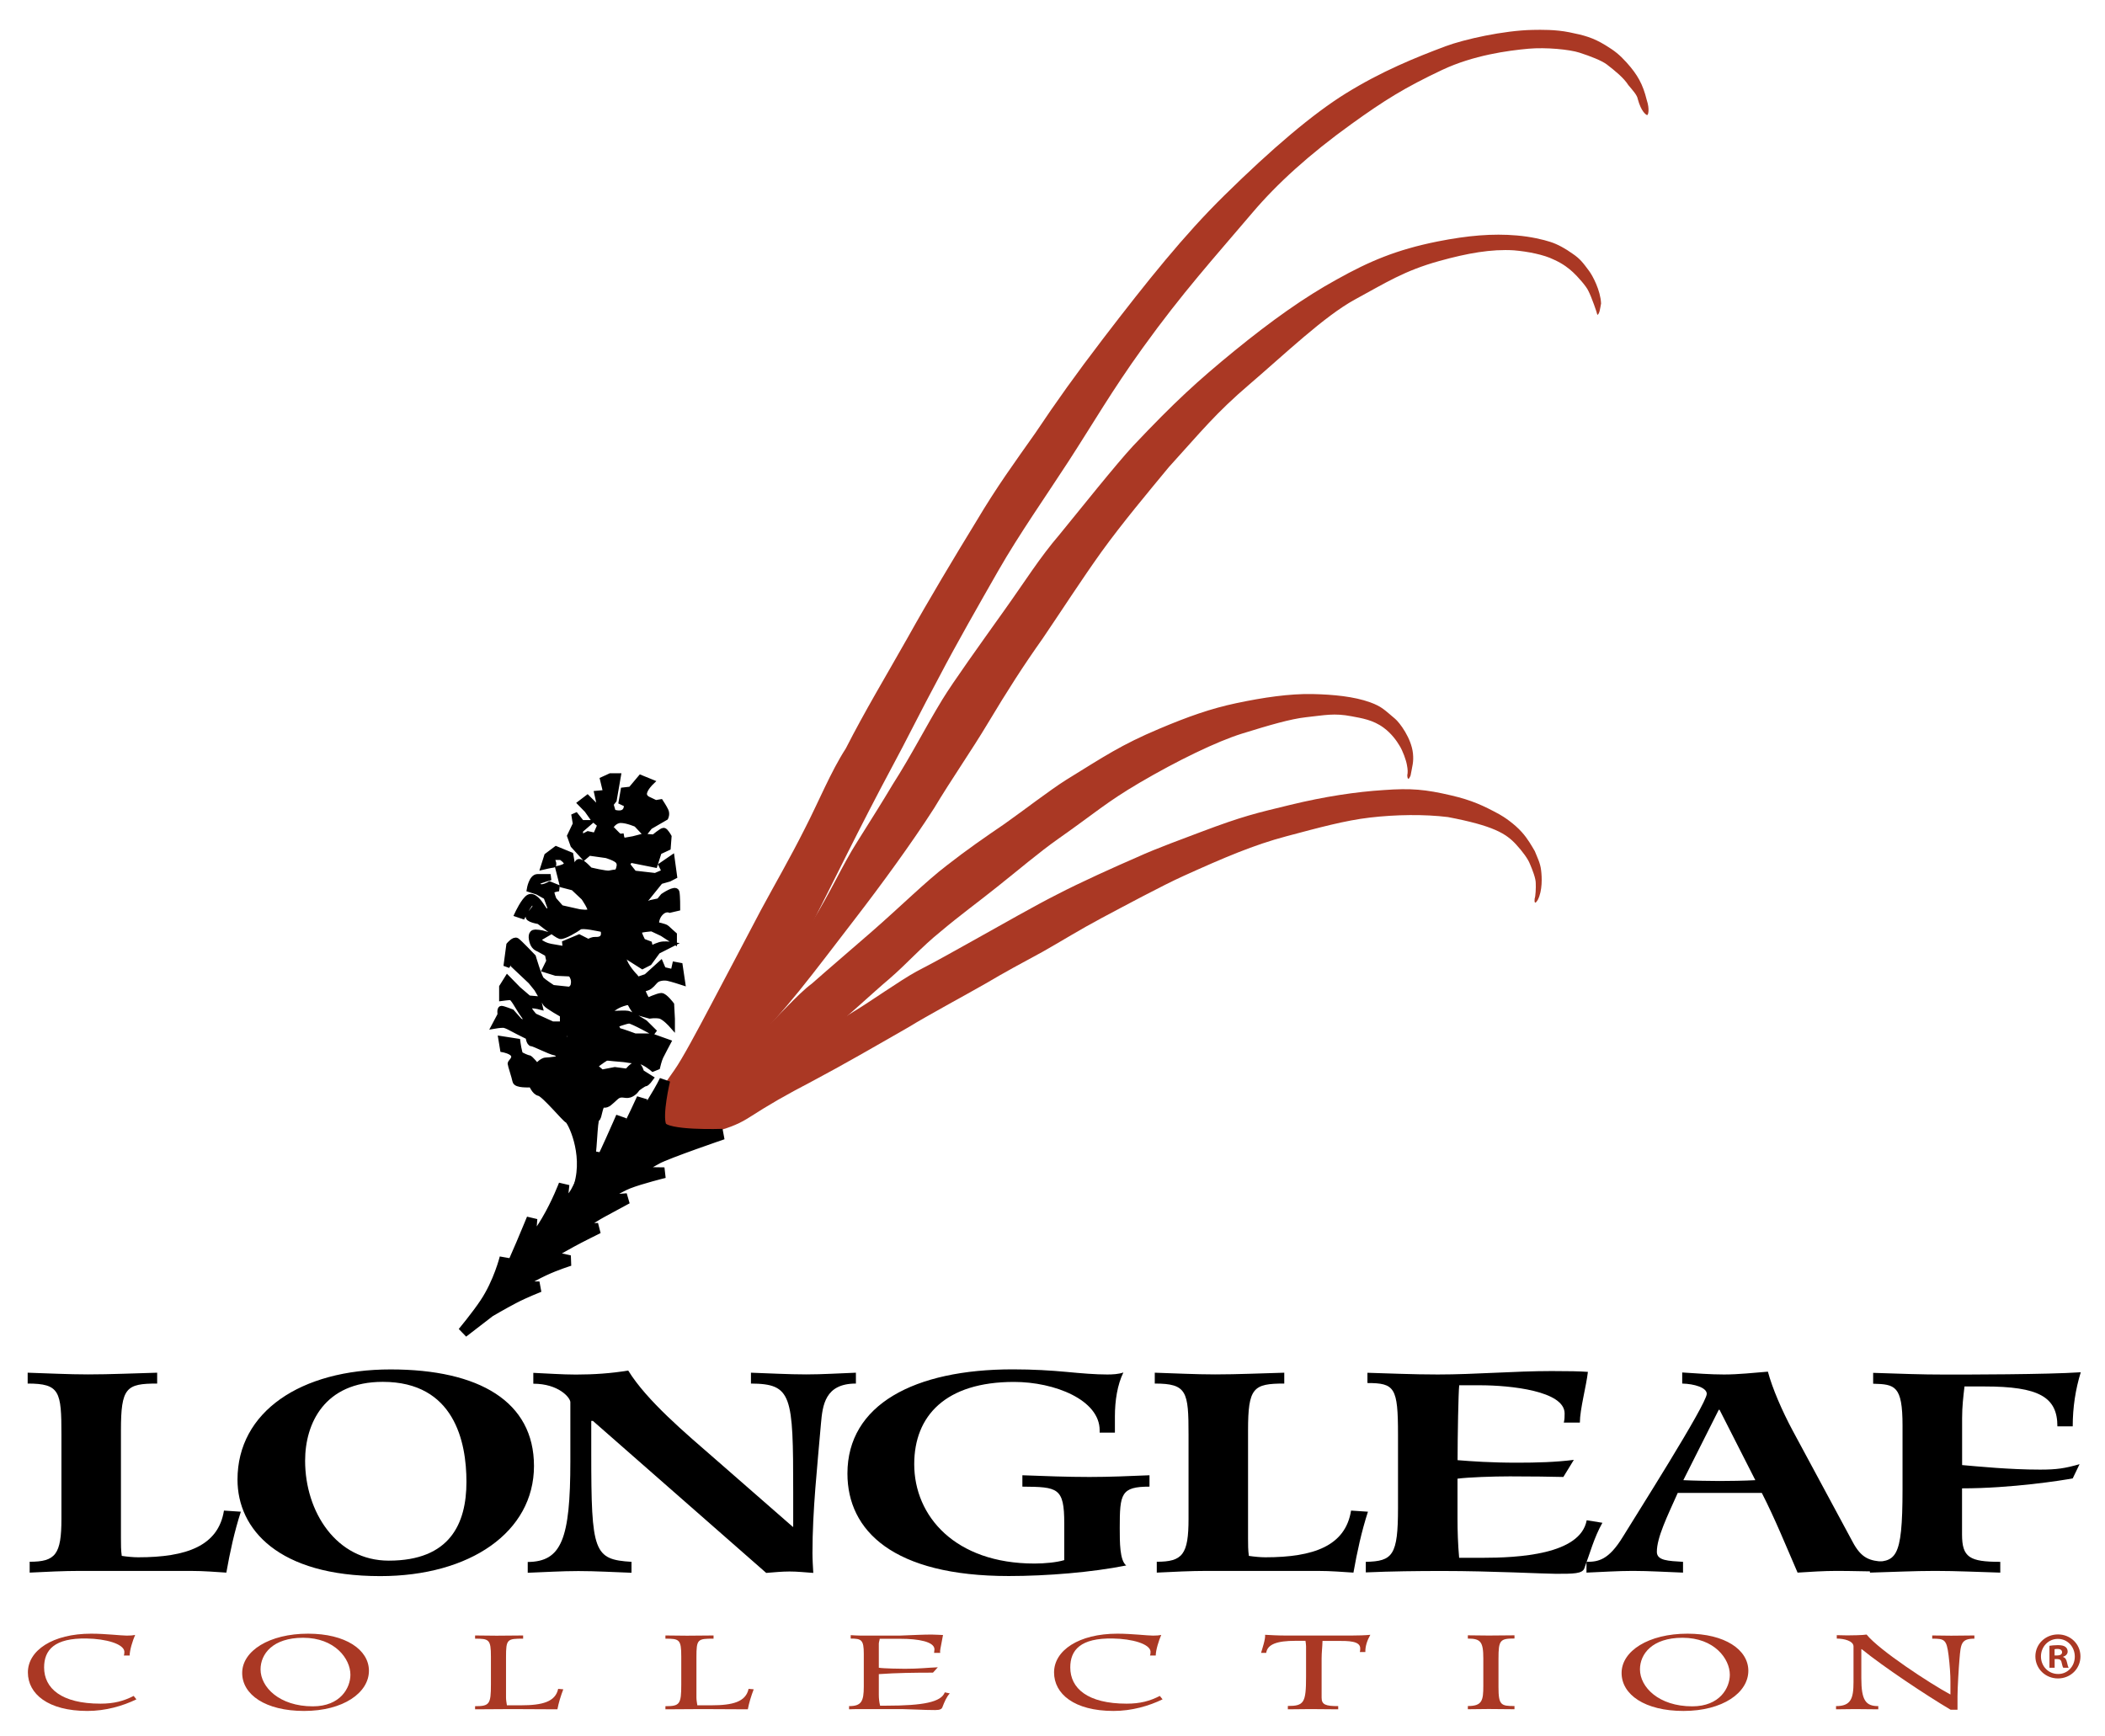
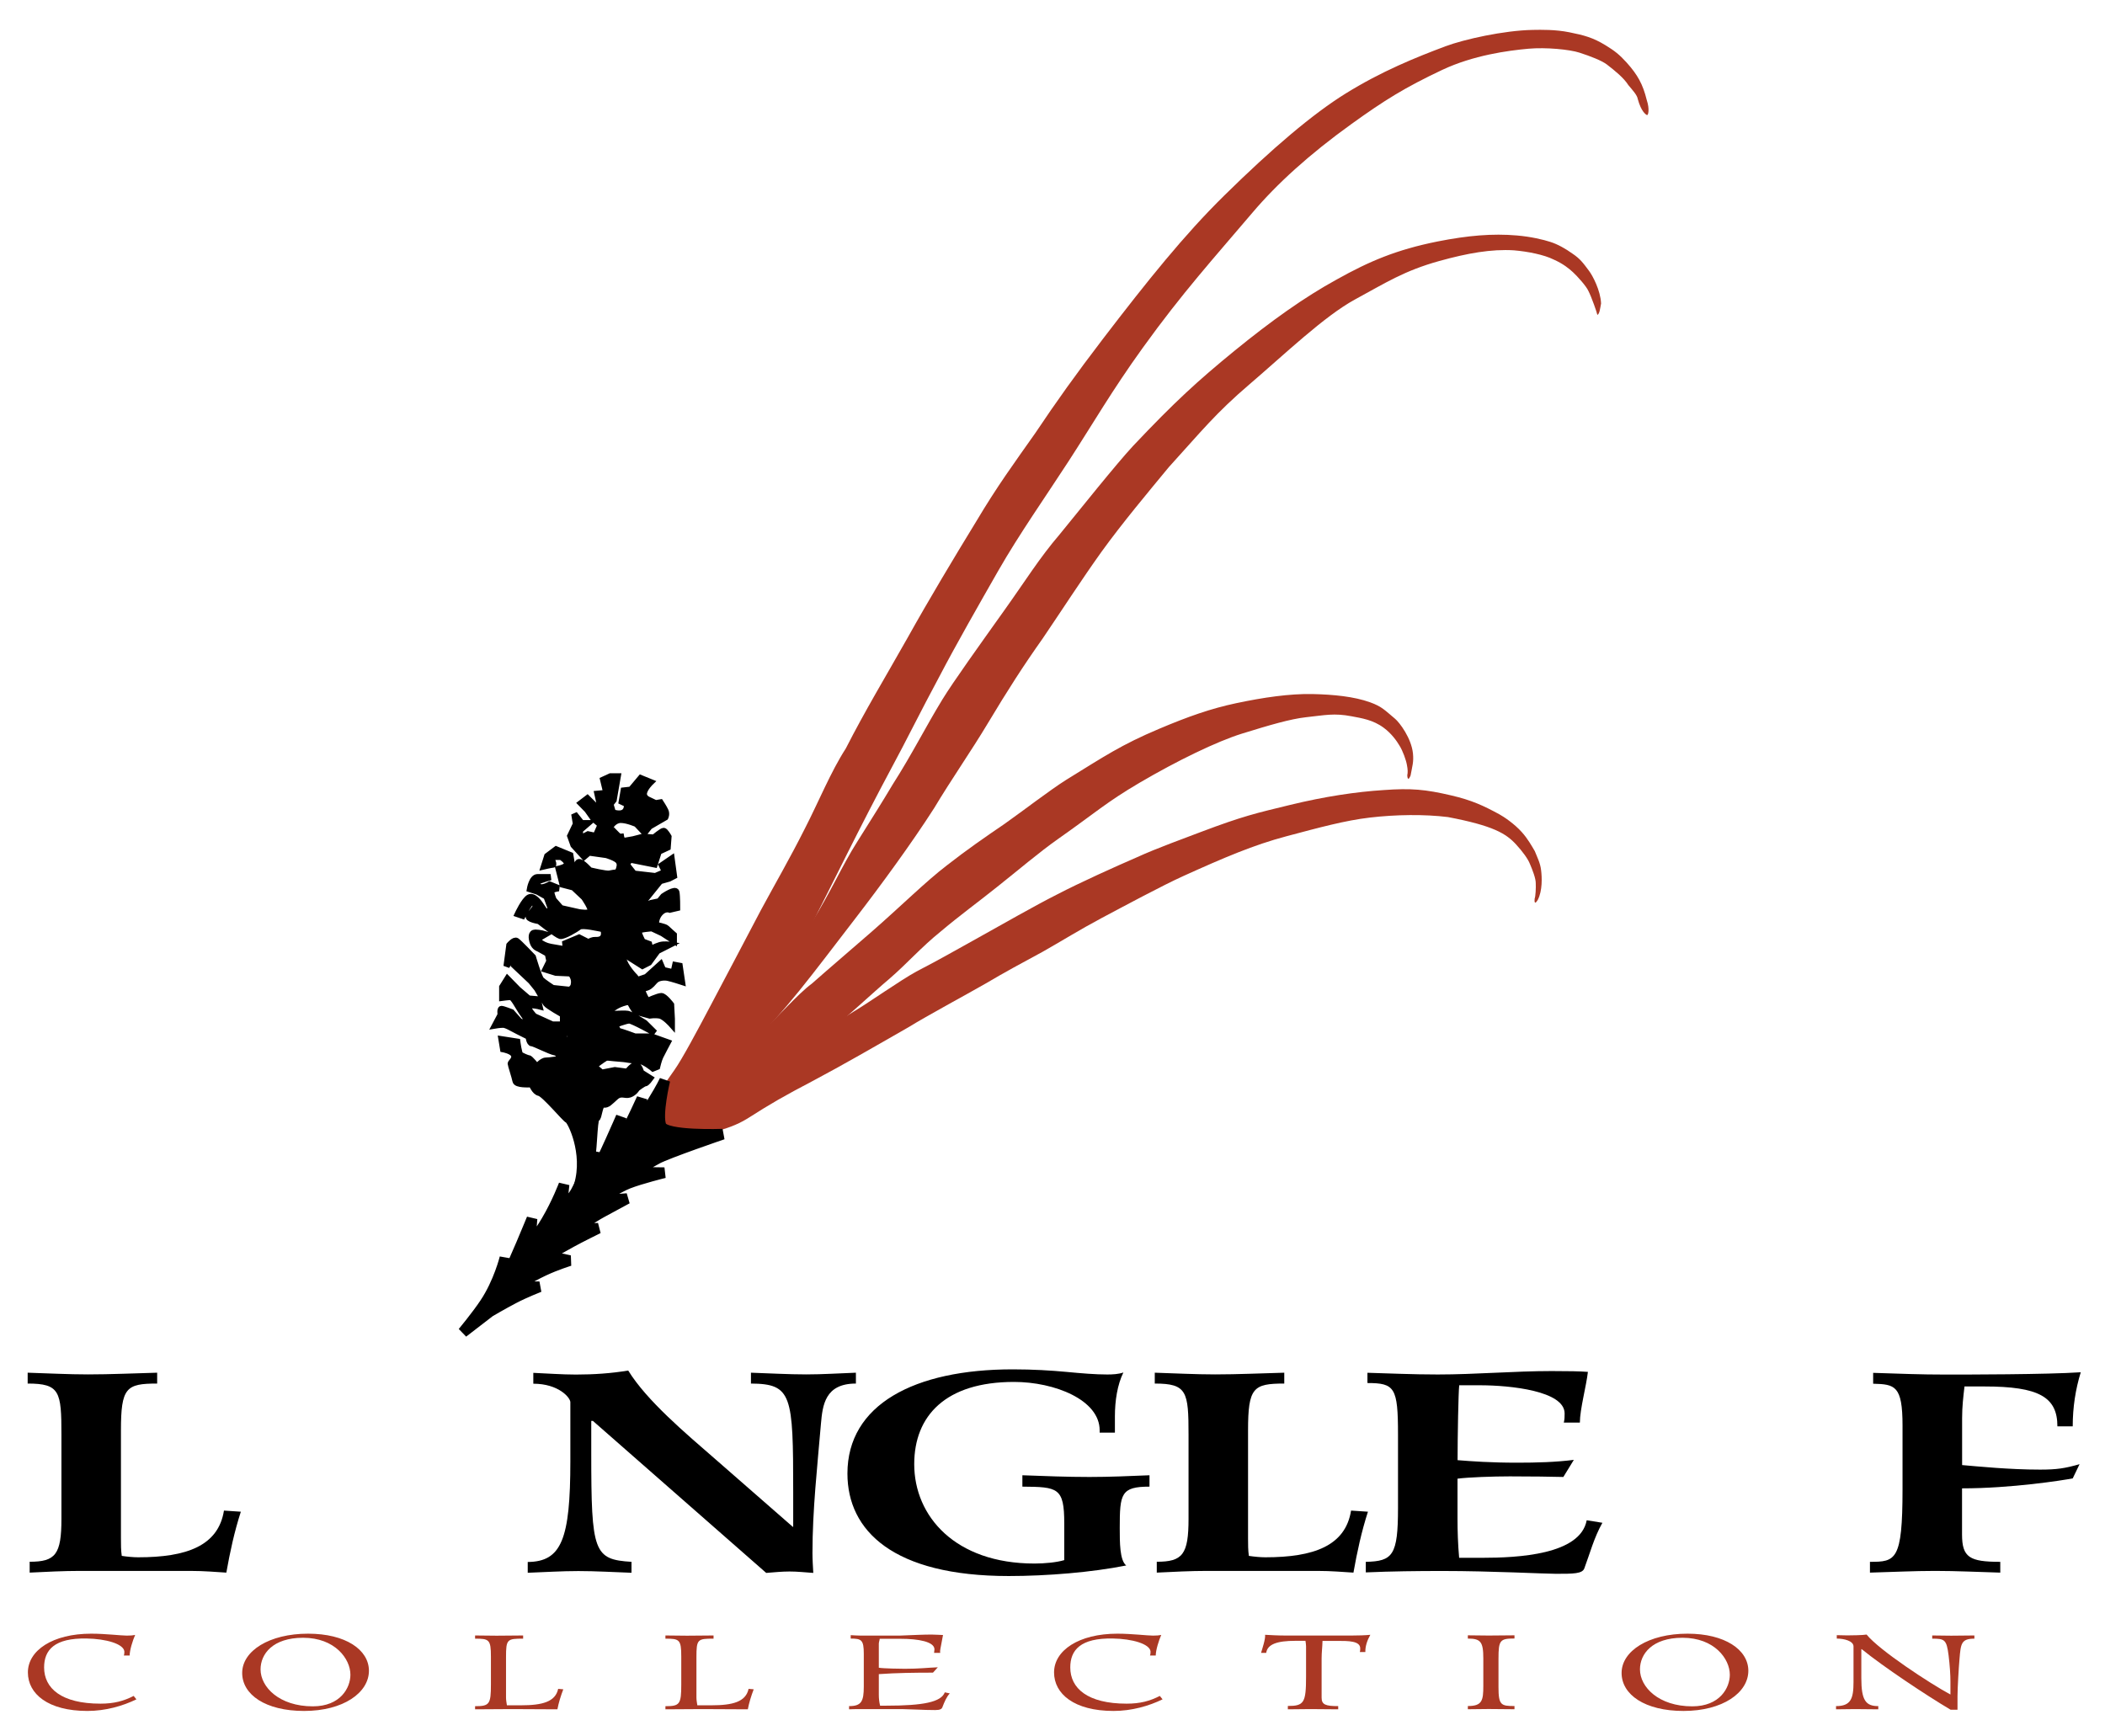
<svg xmlns="http://www.w3.org/2000/svg" version="1.1" id="Layer_1" x="0px" y="0px" viewBox="0 0 283 233.43" style="enable-background:new 0 0 283 233.43;" xml:space="preserve">
  <style type="text/css">
	.st0{fill:#AA3824;}
	.st1{fill:none;stroke:#000000;stroke-width:1.438;stroke-miterlimit:3.864;}
	.st2{fill:none;stroke:#000000;stroke-width:0.832;stroke-miterlimit:3.864;}
	.st3{fill:none;stroke:#000000;stroke-width:0.887;stroke-miterlimit:3.864;}
</style>
  <path class="st0" d="M90.24,147.22c1.86-1.85,3.47-2.89,5.56-5.79c1.16-1.64,3.22-3.91,4.95-6.51c1.72-2.6,6.47-7.83,8.36-10.86  c2.65-4.26,4.14-7.74,6.12-10.85c2.19-3.49,3.33-5.29,4.79-7.74c2.6-4.07,4.37-7.64,6.67-11.41c1.45-2.37,5.05-7.39,8.37-12.05  c2.84-3.98,4.66-6.95,7.38-10.13c2.66-3.26,7.65-9.51,9.9-11.93c5.62-5.95,8.7-8.75,13.6-12.76c4.98-4.06,9.44-7.24,13.79-9.62  c4.36-2.44,8-3.99,13.53-5.1c4.08-0.81,7.42-1.09,10.65-0.81c1.91,0.16,3.58,0.56,4.53,0.87c0.97,0.31,2.01,0.89,2.96,1.57  c1.03,0.69,1.43,1.24,2.26,2.36c0.44,0.59,1.52,2.58,1.59,4.35c-0.13,0.65-0.19,1.4-0.5,1.53c-0.01-0.2-0.8-2.46-1.21-3.23  c-0.27-0.62-1.46-1.95-2.07-2.51c-0.5-0.46-1.28-1.12-2.59-1.7c-1.3-0.65-3.46-1.08-5.34-1.24c-3.04-0.19-6.24,0.38-10.06,1.44  c-4.68,1.3-7.18,2.92-11.32,5.17c-4.14,2.26-9.45,7.36-14.15,11.38c-4.63,3.96-6.47,6.32-10.88,11.17  c-2.74,3.32-6.26,7.52-9.04,11.37c-2.71,3.79-5.33,7.86-7.91,11.66c-2.64,3.73-4.65,6.86-7.41,11.46  c-2.16,3.61-4.98,7.66-7.17,11.33c-3.03,4.74-7.21,10.44-10.56,14.79c-6.14,7.97-9.27,12.33-14.56,17.5  c-2.06,2.57-4.34,3.85-6.65,6.2c-2.32,2.42-4.42,3.62-6.74,5.37C84.76,154.29,88.31,149.07,90.24,147.22" />
  <path class="st0" d="M90.01,150.45c1.84-0.63,3.25-0.82,5.58-2.06c1.3-0.71,3.41-1.54,5.39-2.7c1.98-1.15,4.73-4.07,7-5.39  c2.24-1.28,4.4-2.83,6.72-4.24c2.29-1.37,6.23-4.18,8.5-5.43c3.46-1.79,5.2-2.83,8.43-4.61c3.17-1.76,7.39-4.19,10.5-5.76  c3.07-1.6,7.85-3.75,10.69-4.98c2.82-1.29,6.36-2.54,8.64-3.42c5.67-2.14,7.4-2.52,11.97-3.63c4.64-1.13,8.91-1.77,12.59-2  c3.71-0.27,5.62-0.09,9.09,0.72c2.79,0.65,4.37,1.4,6.45,2.53c0.61,0.33,2.03,1.28,3.03,2.4c0.81,0.9,1.32,1.83,1.75,2.56  c0.3,0.76,0.75,1.61,0.85,2.58c0.12,0.94,0.19,2.72-0.44,3.96c-0.2,0.33-0.33,0.45-0.39,0.36s-0.07-0.26-0.04-0.51  c0.13-0.31,0.18-1.46,0.15-2.08c0-0.66-0.43-1.75-0.76-2.53c-0.29-0.76-1.02-1.73-1.87-2.66c-1.36-1.49-3.09-2.54-9.18-3.7  c-3.15-0.39-7.02-0.34-10.5,0.07c-3.34,0.39-6.8,1.34-11.24,2.52c-4.37,1.16-8.35,2.86-13.81,5.33c-2.89,1.31-7.94,4.03-11.03,5.67  c-3.03,1.62-4.96,2.85-7.9,4.52c-2.96,1.6-5.04,2.72-7.68,4.28c-2.68,1.54-7.75,4.26-10.4,5.89c-4.48,2.57-8.81,5.07-12.77,7.17  c-4.02,2.11-5.6,3.02-8.85,5.09c-2.96,1.82-5.92,1.91-8.22,2.73c-2.33,0.86-4.67,1.9-6.78,2.33  C83.35,155.92,88.13,151.06,90.01,150.45" />
  <path class="st0" d="M81.89,157.29c1.69-0.98,1.81-2.04,3.89-3.69c1.16-0.94,3.09-2.17,4.85-3.67s4.87-5.35,6.88-7.08  c1.99-1.68,2.79-2.27,4.83-4.08c2.03-1.77,4.89-5.11,6.79-6.5c2.69-2.37,4.94-4.27,8.09-7.02c3.94-3.44,7.26-6.74,10.06-8.88  c2.75-2.15,5.19-3.83,7.77-5.59c2.56-1.81,6.18-4.6,8.27-5.91c5.19-3.2,7.39-4.71,12.53-6.88c3.9-1.65,6.95-2.72,10.3-3.43  c3.72-0.79,7.25-1.3,10.29-1.24c2.82,0.06,5.6,0.33,7.76,1.11c1.61,0.58,1.99,1.08,3.34,2.2c0.63,0.52,2.21,2.63,2.42,4.67  c0.12,1.16-0.09,1.7-0.32,2.98c-0.15,0.35-0.26,0.49-0.33,0.42s-0.11-0.23-0.11-0.48c0.08-0.32,0.07-0.78-0.05-1.36  c-0.1-0.63-0.56-1.91-0.99-2.59c-0.39-0.67-1.11-1.66-2.11-2.4c-1.44-1.08-2.98-1.3-4.34-1.56c-2.36-0.45-3.55-0.15-6.14,0.13  c-2.07,0.23-4.85,1.04-8.62,2.21c-3.33,1.04-8.64,3.6-13.78,6.62c-4.44,2.61-5.93,4.03-10.87,7.5c-2.62,1.84-5.46,4.28-8.23,6.47  c-2.7,2.16-4.98,3.8-7.59,6c-2.64,2.13-4.49,4.27-6.82,6.29c-2.38,2.01-6.32,5.7-7.72,6.73c-2.8,2.49-6.52,5.09-10.05,7.9  c-3.6,2.84-8.28,5.41-11.95,8.03c-1.99,1.44-4.04,2.78-6.16,4.02c-2.13,1.29-5.02,3.23-7.02,4.06  C74.73,163.14,80.22,159.17,81.89,157.29" />
  <path class="st0" d="M79.31,158.74c1.85-1.46,3.8-4.54,5.88-6.95c2-2.41,2.99-4.44,5.46-7.89c1.03-1.44,3.16-5.43,4.89-8.71  c1.74-3.27,4.75-9.01,6.73-12.77c1.98-3.67,3.9-6.97,5.87-10.88c1.97-3.83,3.53-7.74,5.57-10.9c2.6-5.1,5.37-9.68,8.3-14.87  c2.85-5.11,6.29-10.85,9.23-15.65c2.85-4.79,5.1-7.84,7.97-11.92c2.78-4.16,5.4-7.83,9.09-12.66c5.98-7.81,10.91-13.96,16.3-19.26  c6.42-6.32,11.9-10.97,16.3-13.7c4.83-3,9.44-4.86,13.44-6.36c2.49-0.93,7.83-2.13,11.74-2.2c1.14-0.02,3.03-0.06,4.91,0.32  c1.98,0.4,3.15,0.7,4.87,1.75c1.21,0.74,1.86,1.25,2.82,2.31c1.49,1.66,2.19,2.92,2.71,5.04c0.42,1.24,0.2,2.11,0.03,2.03  c-0.16-0.08-0.76-0.44-1.23-2.14c-0.09-0.55-0.64-1.13-1.28-1.9c-0.59-0.94-1.75-1.89-2.88-2.76c-0.7-0.53-2.2-1.11-3.68-1.59  c-1.32-0.43-4.49-0.74-6.86-0.53c-2.78,0.25-7.42,0.88-11.6,2.85c-5.03,2.38-7.72,4.05-12.22,7.29c-5.63,4.05-9.99,8.02-13.25,11.86  c-5.24,6.17-9.44,10.79-14.78,18.21c-4.15,5.76-6.68,10.17-9.96,15.23c-3.1,4.78-6.64,9.81-9.46,14.73  c-2.69,4.71-5.62,9.83-7.91,14.21c-2.37,4.39-4.81,9.31-6.27,11.98c-4.63,8.64-8.01,15.7-11.3,22.14  c-4.53,8.85-5.89,10.93-11.56,17.89c-2.15,3.28-5.03,5.3-7.5,8.35c-2.48,3.13-5,5.86-7.56,8.2  C79.53,161.93,77.38,160.2,79.31,158.74" />
  <path d="M89.38,145.25c0,0-1.12,4.67-0.5,6.15c0.59,1.4,8.29,1.1,8.29,1.1s-7.43,2.54-8.85,3.31c-1.06,0.57-3.12,1.81-3.12,1.81  l4.12,0.06c0,0-3.17,0.78-4.86,1.44c-1.49,0.58-4.12,2.34-4.12,2.34l3.97-0.3c0,0-2.01,1.08-3.42,1.85  c-1.24,0.67-3.56,2.28-3.56,2.28l3.1-0.14c0,0-2.52,1.24-3.62,1.85c-0.97,0.54-3.26,1.82-3.26,1.82l3.04,0.68  c0,0-1.78,0.54-3.52,1.36c-1.8,0.85-3.89,2.14-3.89,2.14l3.34,0.02c0,0-1.98,0.77-3.46,1.55c-1.49,0.78-3.21,1.79-3.21,1.79  l-3.62,2.79c0,0,1.85-2.23,2.95-3.88c1.89-2.81,2.71-6.16,2.71-6.16s-0.36,3.38,0.32,2.31c0.59-0.92,3.31-7.56,3.31-7.56l-0.27,3.51  c0,0,1.14-1.37,2.23-3.22c1.43-2.42,2.35-4.88,2.35-4.88l-0.36,3.38c0,0,1.33-1.31,1.94-2.38c0.61-1.08,2.5-5.31,2.5-5.31l0.12,2.45  c0,0-1.52,3.01-0.3,0.86c1.22-2.15,3.79-8.1,3.79-8.1l-1.19,4.38c0,0,1.39-1.69,1.87-2.51c0.55-0.92,2.11-4.34,2.11-4.34l-0.68,4.41  c0,0,1.01-2.17,2.19-4.09C88.92,146.25,89.38,145.25,89.38,145.25" />
  <path class="st1" d="M89.38,145.25c0,0-1.12,4.67-0.5,6.15c0.59,1.4,8.29,1.1,8.29,1.1s-7.43,2.54-8.85,3.31  c-1.06,0.57-3.12,1.81-3.12,1.81l4.12,0.06c0,0-3.17,0.78-4.86,1.44c-1.49,0.58-4.12,2.34-4.12,2.34l3.97-0.3  c0,0-2.01,1.08-3.42,1.85c-1.24,0.67-3.56,2.28-3.56,2.28l3.1-0.14c0,0-2.52,1.24-3.62,1.85c-0.97,0.54-3.26,1.82-3.26,1.82  l3.04,0.68c0,0-1.78,0.54-3.52,1.36c-1.8,0.85-3.89,2.14-3.89,2.14l3.34,0.02c0,0-1.98,0.77-3.46,1.55  c-1.49,0.78-3.21,1.79-3.21,1.79l-3.62,2.79c0,0,1.85-2.23,2.95-3.88c1.89-2.81,2.71-6.16,2.71-6.16s-0.36,3.38,0.32,2.31  c0.59-0.92,3.31-7.56,3.31-7.56l-0.27,3.51c0,0,1.14-1.37,2.23-3.22c1.43-2.42,2.35-4.88,2.35-4.88l-0.36,3.38  c0,0,1.33-1.31,1.94-2.38c0.61-1.08,2.5-5.31,2.5-5.31l0.12,2.45c0,0-1.52,3.01-0.3,0.86c1.22-2.15,3.79-8.1,3.79-8.1l-1.19,4.38  c0,0,1.39-1.69,1.87-2.51c0.55-0.92,2.11-4.34,2.11-4.34l-0.68,4.41c0,0,1.01-2.17,2.19-4.09  C88.92,146.25,89.38,145.25,89.38,145.25z" />
  <path d="M68.1,129.92l0.38-2.84c0,0,0.66-0.78,0.98-0.56c0.33,0.22,2.18,2.16,2.18,2.16s0.8,2.72,1.13,3.06  c0.33,0.33,1.53,1.11,1.53,1.11l3.1,0.33l2.08-0.56c0,0,0.66-0.89,0.33-1.12c-0.33-0.22-2.62-0.6-2.62-0.6l-2.45-0.11l-1.42-0.44  l0.55-1.12l-0.22-1l-1.2-0.67c0,0-0.59-0.15-0.81-0.82s-0.26-1.34,0.33-1.34c0.59,0,1.35,0.22,1.35,0.22l-0.77,0.45  c0,0-0.55,0.18,0.11,0.67c0.65,0.49,1.53,0.6,1.53,0.6l1.9,0.33L76,126.84l1.86-0.78l1.75,0.89l0.26,1.16l0.77-0.89  c0,0,1.85,0.44,2.4,0.33s0.88-0.83,0.44-1.16c-0.44-0.33-1.64-1.34-2.29-1.45c-0.66-0.11-2.88-0.66-3.32-0.33  c-0.44,0.34-2.12,1.34-2.56,1.23c-0.44-0.11-2.84-2-2.84-2s-1.68-0.26-1.35-0.71s0.88-1.12,0.88-1.12s0-0.78-0.33-0.89  s-1.42,2.01-1.42,2.01l-0.65-0.22c0,0,0.88-1.9,1.53-2.24c0.66-0.34,1.46,0.89,1.46,0.89l0.76,1.11l0.77-0.34l-0.65-1.78l-1.2-0.67  l-1.03-0.33c0,0,0.27-1.61,1.03-1.61c0.77,0,1.75,0,1.75,0s-1.27,0.34-1.64,0.56s-0.22,0.62,0.22,0.78  c0.44,0.16,1.31-0.34,1.31-0.34l1.2,0.49c0,0-0.87,0.11-0.98,0.34C74,120,74.43,121,74.43,121l0.98,1.11l2.45,0.55  c0,0,1.31,0.22,1.53-0.11c0.22-0.34-0.87-1.89-0.87-1.89l-1.42-1.34l-1.46-0.38l-0.54-2.12c0,0,1.14-0.23,1.14-0.67  c0-0.45-0.81-0.94-0.81-0.94h-1.42c0,0,0.54,1.05,0.32,1.05s-1.2,0.23-1.2,0.23l0.44-1.39l1.2-0.9l1.9,0.78l0.32,1.83l0.76,0.22  c0,0-0.33-1.11,0.11-1.12c0.44,0,1.42,1.11,1.42,1.11s2.23,0.55,2.67,0.44c0.44-0.11,1.64-0.23,1.64-0.23s-0.11-1-0.43-1.45  c-0.33-0.45-1.64-0.82-1.64-0.82l-2.34-0.33l-0.66,0.56l-1.42-1.56l-0.44-1.23l0.77-1.61l-0.22-1.34l0.98,1.23h0.87l-1.09,0.94v1.12  l1.09-0.56l1.03,0.22l0.66-1.5l-0.92-0.78l-0.87-1.23L78.09,108l0.88-0.67l1.24,1.23l0.76,1.11l-0.65-2.94l1.2-0.11l-0.43-1.78  l0.98-0.45h0.98l-0.55,3.17l-0.44,0.56l0.33,1.12c0,0,0.92,0.33,1.46,0c0.55-0.34,0.44-1.12,0.44-1.12l-0.7-0.33l0.26-1.5l0.98-0.11  l1.31-1.56l1.35,0.55c0,0-0.81,0.78-0.92,1.45s0.65,0.94,0.65,0.94l0.92,0.44l0.66-0.11c0,0,0.44,0.67,0.65,1.11  c0.22,0.45,0,0.89,0,0.89l-2.12,1.23l-0.66,0.83l-1.09-1.16c0,0-1.24-0.55-2.12-0.55c-0.87,0-1.42,0.85-1.42,1.01  s1.79,1.83,1.79,1.83l1.31-0.23l1.31-0.34l1.46,0.11c0,0,1.09-0.9,1.31-0.9s0.65,0.78,0.65,0.78l-0.11,1.45l-1.2,0.56l-0.55,1.72  l-3.32-0.66l-0.44,0.67l0.98,1.23l2.88,0.33l1.31-0.56l-0.44-0.89l1.31-0.9l0.32,2.34l-0.66,0.34l-1.2,0.34l-2.02,2.5  c0,0-2.46-1.22-2.95-1.22c-0.48,0-2.56-0.44-2.67,0.12c-0.11,0.56,0.98,1.9,0.98,1.9s1.57,1.11,2.23,1s1.97-0.12,1.97-0.12  l1.25-1.23l1.09-0.23l0.55-0.67c0,0,1.64-1.12,1.75-0.56c0.11,0.56,0.1,2.12,0.1,2.12l-0.98,0.23c0,0-0.66-0.27-1.31,0.45  c-0.66,0.72-0.55,1.61-0.55,1.61s1.2,0.22,1.42,0.44s0.98,0.89,0.98,0.89v0.78l-1.53-1l-1.42-0.67c0,0-1.68,0.12-1.79,0.34  c-0.11,0.22,0.54,1.45,0.54,1.45l0.87,0.33l0.15,0.71c0,0,0.77-0.4,1.31-0.56c0.55-0.16,1.31-0.05,1.31-0.05l-1.64,0.83l-1.14,1.56  l-0.88,0.45l-2.29-1.45c0,0-0.81,0.67-1.14,0.67s-1.42,0-1.42,0l-0.66,1.34l2.07,0.71l2.01,0.89l1.97-0.67l1.9-1.72l0.33,0.78  l1.42,0.33l0.22-1l0.59,0.11l0.32,2.16c0,0-1.35-0.44-1.9-0.55s-1.2,0-1.53,0.23c-0.33,0.22-0.48,0.56-0.92,0.89  c-0.44,0.34-0.98,0.23-0.98,0.56s0.65,1.45,0.65,1.45s1.46-0.67,1.9-0.67s1.31,1.16,1.31,1.16l0.1,1.9v0.78c0,0-0.98-1.11-1.63-1.23  c-0.66-0.11-1.35,0-1.35,0s-1.64-0.44-1.86-0.55s-0.76-1.16-0.76-1.16s-2.01-0.89-2.66-0.89s-2.56,0.34-2.78,0.56s0.59,1.5,0.59,1.5  l0.98,0.44c0,0,2.99-0.23,3.54-0.12s2.29,1.22,2.29,1.22l1.35,1.34c0,0-2.99-1.67-3.43-1.67s-1.9,0.56-1.9,0.56s0.33,0.89,0.54,0.89  c0.22,0,2.12,0.71,2.12,0.71h2.23l2.18,0.78c0,0-0.77,1.45-0.99,1.9s-0.44,1.39-0.44,1.39l-0.55,0.22c0,0-1.24-1.05-2.01-1.05  c-0.76,0-1.75-0.22-1.97-0.22s-2.34-0.22-2.34-0.22l0.44-1.45c0,0-1.53-1.22-1.74-1.45c-0.22-0.22-0.7-0.71-1.03-0.71  s-1.64,0.45-1.86,0.45s-1.16-0.29-1.42,0.05c-0.26,0.33,0.33,1,0.33,1l1.96,0.55v1.23l1.31-0.67l1.46-0.11l-0.44,1.12  c0,0-0.92,0.29-0.92,0.67s1.35,1.38,1.35,1.38l1.75-0.34l1.68,0.22c0,0,0.77-1,1.2-0.9c0.44,0.11,0.65,1,0.65,1l1.24,0.78  c0,0-0.48,0.67-0.7,0.67c-0.22,0-1.09,0.67-1.09,0.67s-0.33,0.6-0.98,0.83c-0.66,0.22-1.14-0.33-1.9,0.34s-1.09,1.12-1.64,1.01  s-0.58,1.88-0.91,1.88s-0.38,5.51-0.71,5.51s-2.08,3.97-1.91,3.38c1.26-4.29-0.93-8.57-1.26-8.68c-0.33-0.11-3.12-3.49-3.82-3.65  c-0.7-0.15-0.92-1.16-1.13-1.16c-0.22,0-1.97,0.11-2.07-0.44c-0.11-0.56-0.65-2.19-0.65-2.34c0-0.16,0.66-0.6,0.44-1.16  s-1.46-0.78-1.46-0.78l-0.22-1.34l2.12,0.33c0,0,0.22,1.67,0.43,1.78c0.22,0.11,0.87,0.44,1.09,0.44c0.22,0,1.13,1.16,1.13,1.16  s0.66-0.83,1.2-0.83c0.55,0,1.86-0.23,1.86-0.23s0-0.78-0.65-0.89c-0.66-0.11-2.77-1.22-3.1-1.22s-0.44-0.89-0.44-0.89  s-0.54-0.27-1.42-0.71c-0.87-0.44-1.57-0.89-2.01-0.89s-1.09,0.11-1.09,0.11l0.77-1.45c0,0-0.11-0.78,0.11-0.78s1.35,0.44,1.35,0.44  l1.09,1.23l1.53,0.55c0,0-0.87-1.23-1.31-1.89c-0.44-0.67-1.09-1.94-1.42-1.94s-1.14,0.11-1.14,0.11v-1.45l0.7-1.12l1.42,1.45  l1.42,1.22l1.25,0.11l0.22,0.94c0,0-1.25-0.33-1.46,0c-0.22,0.33,0.76,1.34,0.76,1.34l2.44,1.11h1.42v-1.34c0,0-2.07-1.16-2.29-1.49  s-1.2-2.01-1.2-2.01l-0.81-1l-2.29-2.16l0.11-1.56L68.1,129.92z" />
  <path class="st2" d="M68.1,129.92l0.38-2.84c0,0,0.66-0.78,0.98-0.56c0.33,0.22,2.18,2.16,2.18,2.16s0.8,2.72,1.13,3.06  c0.33,0.33,1.53,1.11,1.53,1.11l3.1,0.33l2.08-0.56c0,0,0.66-0.89,0.33-1.12c-0.33-0.22-2.62-0.6-2.62-0.6l-2.45-0.11l-1.42-0.44  l0.55-1.12l-0.22-1l-1.2-0.67c0,0-0.59-0.15-0.81-0.82s-0.26-1.34,0.33-1.34c0.59,0,1.35,0.22,1.35,0.22l-0.77,0.45  c0,0-0.55,0.18,0.11,0.67c0.65,0.49,1.53,0.6,1.53,0.6l1.9,0.33L76,126.84l1.86-0.78l1.75,0.89l0.26,1.16l0.77-0.89  c0,0,1.85,0.44,2.4,0.33s0.88-0.83,0.44-1.16c-0.44-0.33-1.64-1.34-2.29-1.45c-0.66-0.11-2.88-0.66-3.32-0.33  c-0.44,0.34-2.12,1.34-2.56,1.23c-0.44-0.11-2.84-2-2.84-2s-1.68-0.26-1.35-0.71s0.88-1.12,0.88-1.12s0-0.78-0.33-0.89  s-1.42,2.01-1.42,2.01l-0.65-0.22c0,0,0.88-1.9,1.53-2.24c0.66-0.34,1.46,0.89,1.46,0.89l0.76,1.11l0.77-0.34l-0.65-1.78l-1.2-0.67  l-1.03-0.33c0,0,0.27-1.61,1.03-1.61c0.77,0,1.75,0,1.75,0s-1.27,0.34-1.64,0.56s-0.22,0.62,0.22,0.78  c0.44,0.16,1.31-0.34,1.31-0.34l1.2,0.49c0,0-0.87,0.11-0.98,0.34C74,120,74.43,121,74.43,121l0.98,1.11l2.45,0.55  c0,0,1.31,0.22,1.53-0.11c0.22-0.34-0.87-1.89-0.87-1.89l-1.42-1.34l-1.46-0.38l-0.54-2.12c0,0,1.14-0.23,1.14-0.67  c0-0.45-0.81-0.94-0.81-0.94h-1.42c0,0,0.54,1.05,0.32,1.05s-1.2,0.23-1.2,0.23l0.44-1.39l1.2-0.9l1.9,0.78l0.32,1.83l0.76,0.22  c0,0-0.33-1.11,0.11-1.12c0.44,0,1.42,1.11,1.42,1.11s2.23,0.55,2.67,0.44c0.44-0.11,1.64-0.23,1.64-0.23s-0.11-1-0.43-1.45  c-0.33-0.45-1.64-0.82-1.64-0.82l-2.34-0.33l-0.66,0.56l-1.42-1.56l-0.44-1.23l0.77-1.61l-0.22-1.34l0.98,1.23h0.87l-1.09,0.94v1.12  l1.09-0.56l1.03,0.22l0.66-1.5l-0.92-0.78l-0.87-1.23L78.09,108l0.88-0.67l1.24,1.23l0.76,1.11l-0.65-2.94l1.2-0.11l-0.43-1.78  l0.98-0.45h0.98l-0.55,3.17l-0.44,0.56l0.33,1.12c0,0,0.92,0.33,1.46,0c0.55-0.34,0.44-1.12,0.44-1.12l-0.7-0.33l0.26-1.5l0.98-0.11  l1.31-1.56l1.35,0.55c0,0-0.81,0.78-0.92,1.45s0.65,0.94,0.65,0.94l0.92,0.44l0.66-0.11c0,0,0.44,0.67,0.65,1.11  c0.22,0.45,0,0.89,0,0.89l-2.12,1.23l-0.66,0.83l-1.09-1.16c0,0-1.24-0.55-2.12-0.55c-0.87,0-1.42,0.85-1.42,1.01  s1.79,1.83,1.79,1.83l1.31-0.23l1.31-0.34l1.46,0.11c0,0,1.09-0.9,1.31-0.9s0.65,0.78,0.65,0.78l-0.11,1.45l-1.2,0.56l-0.55,1.72  l-3.32-0.66l-0.44,0.67l0.98,1.23l2.88,0.33l1.31-0.56l-0.44-0.89l1.31-0.9l0.32,2.34l-0.66,0.34l-1.2,0.34l-2.02,2.5  c0,0-2.46-1.22-2.95-1.22c-0.48,0-2.56-0.44-2.67,0.12c-0.11,0.56,0.98,1.9,0.98,1.9s1.57,1.11,2.23,1s1.97-0.12,1.97-0.12  l1.25-1.23l1.09-0.23l0.55-0.67c0,0,1.64-1.12,1.75-0.56c0.11,0.56,0.1,2.12,0.1,2.12l-0.98,0.23c0,0-0.66-0.27-1.31,0.45  c-0.66,0.72-0.55,1.61-0.55,1.61s1.2,0.22,1.42,0.44s0.98,0.89,0.98,0.89v0.78l-1.53-1l-1.42-0.67c0,0-1.68,0.12-1.79,0.34  c-0.11,0.22,0.54,1.45,0.54,1.45l0.87,0.33l0.15,0.71c0,0,0.77-0.4,1.31-0.56c0.55-0.16,1.31-0.05,1.31-0.05l-1.64,0.83l-1.14,1.56  l-0.88,0.45l-2.29-1.45c0,0-0.81,0.67-1.14,0.67s-1.42,0-1.42,0l-0.66,1.34l2.07,0.71l2.01,0.89l1.97-0.67l1.9-1.72l0.33,0.78  l1.42,0.33l0.22-1l0.59,0.11l0.32,2.16c0,0-1.35-0.44-1.9-0.55s-1.2,0-1.53,0.23c-0.33,0.22-0.48,0.56-0.92,0.89  c-0.44,0.34-0.98,0.23-0.98,0.56s0.65,1.45,0.65,1.45s1.46-0.67,1.9-0.67s1.31,1.16,1.31,1.16l0.1,1.9v0.78c0,0-0.98-1.11-1.63-1.23  c-0.66-0.11-1.35,0-1.35,0s-1.64-0.44-1.86-0.55s-0.76-1.16-0.76-1.16s-2.01-0.89-2.66-0.89s-2.56,0.34-2.78,0.56s0.59,1.5,0.59,1.5  l0.98,0.44c0,0,2.99-0.23,3.54-0.12s2.29,1.22,2.29,1.22l1.35,1.34c0,0-2.99-1.67-3.43-1.67s-1.9,0.56-1.9,0.56s0.33,0.89,0.54,0.89  c0.22,0,2.12,0.71,2.12,0.71h2.23l2.18,0.78c0,0-0.77,1.45-0.99,1.9s-0.44,1.39-0.44,1.39l-0.55,0.22c0,0-1.24-1.05-2.01-1.05  c-0.76,0-1.75-0.22-1.97-0.22s-2.34-0.22-2.34-0.22l0.44-1.45c0,0-1.53-1.22-1.74-1.45c-0.22-0.22-0.7-0.71-1.03-0.71  s-1.64,0.45-1.86,0.45s-1.16-0.29-1.42,0.05c-0.26,0.33,0.33,1,0.33,1l1.96,0.55v1.23l1.31-0.67l1.46-0.11l-0.44,1.12  c0,0-0.92,0.29-0.92,0.67s1.35,1.38,1.35,1.38l1.75-0.34l1.68,0.22c0,0,0.77-1,1.2-0.9c0.44,0.11,0.65,1,0.65,1l1.24,0.78  c0,0-0.48,0.67-0.7,0.67c-0.22,0-1.09,0.67-1.09,0.67s-0.33,0.6-0.98,0.83c-0.66,0.22-1.14-0.33-1.9,0.34s-1.09,1.12-1.64,1.01  s-0.58,1.88-0.91,1.88s-0.38,5.51-0.71,5.51s-2.08,3.97-1.91,3.38c1.26-4.29-0.93-8.57-1.26-8.68c-0.33-0.11-3.12-3.49-3.82-3.65  c-0.7-0.15-0.92-1.16-1.13-1.16c-0.22,0-1.97,0.11-2.07-0.44c-0.11-0.56-0.65-2.19-0.65-2.34c0-0.16,0.66-0.6,0.44-1.16  s-1.46-0.78-1.46-0.78l-0.22-1.34l2.12,0.33c0,0,0.22,1.67,0.43,1.78c0.22,0.11,0.87,0.44,1.09,0.44c0.22,0,1.13,1.16,1.13,1.16  s0.66-0.83,1.2-0.83c0.55,0,1.86-0.23,1.86-0.23s0-0.78-0.65-0.89c-0.66-0.11-2.77-1.22-3.1-1.22s-0.44-0.89-0.44-0.89  s-0.54-0.27-1.42-0.71c-0.87-0.44-1.57-0.89-2.01-0.89s-1.09,0.11-1.09,0.11l0.77-1.45c0,0-0.11-0.78,0.11-0.78s1.35,0.44,1.35,0.44  l1.09,1.23l1.53,0.55c0,0-0.87-1.23-1.31-1.89c-0.44-0.67-1.09-1.94-1.42-1.94s-1.14,0.11-1.14,0.11v-1.45l0.7-1.12l1.42,1.45  l1.42,1.22l1.25,0.11l0.22,0.94c0,0-1.25-0.33-1.46,0c-0.22,0.33,0.76,1.34,0.76,1.34l2.44,1.11h1.42v-1.34c0,0-2.07-1.16-2.29-1.49  s-1.2-2.01-1.2-2.01l-0.81-1l-2.29-2.16l0.11-1.56L68.1,129.92z" />
  <path d="M75.89,141.36c0,0,2.41,6.79,2.26,5.25c-0.28-3.02,4.88-5.27,4.88-5.27l-1.27-4.36c0,0-0.51-1.74,3.17-2.43  c2.42-0.45,0.43-3.17,0.43-3.17s-1.38-1.37-1.6-2.53c-0.19-0.99,0.33-2.58,0.33-2.58l2.85-4.82l-1.85-1.64l-0.99-3.91l-0.7-3.77  c0,0,0.38,4.81-0.48,5.26c-0.85,0.45-2.13,0.15-2.56,0.6s-0.58,4.22-0.58,4.22s3.12,4.36,0.24,4.21c-1.17-0.06-2.85,2.28-2.85,2.28  s-1.71,0.75-1,1.49s1.21,1.33,0.99,2.27c-0.32,1.35-3.31,0.9-3.31,0.9l3.44,4.65L75.89,141.36z" />
  <path class="st3" d="M75.89,141.36c0,0,2.41,6.79,2.26,5.25c-0.28-3.02,4.88-5.27,4.88-5.27l-1.27-4.36c0,0-0.51-1.74,3.17-2.43  c2.42-0.45,0.43-3.17,0.43-3.17s-1.38-1.37-1.6-2.53c-0.19-0.99,0.33-2.58,0.33-2.58l2.85-4.82l-1.85-1.64l-0.99-3.91l-0.7-3.77  c0,0,0.38,4.81-0.48,5.26c-0.85,0.45-2.13,0.15-2.56,0.6s-0.58,4.22-0.58,4.22s3.12,4.36,0.24,4.21c-1.17-0.06-2.85,2.28-2.85,2.28  s-1.71,0.75-1,1.49s1.21,1.33,0.99,2.27c-0.32,1.35-3.31,0.9-3.31,0.9l3.44,4.65L75.89,141.36z" />
  <path d="M3.97,211.45c2.27-0.11,4.54-0.23,6.82-0.23h14.77c1.95,0,3.46,0.15,4.87,0.23c0.49-2.76,1.08-5.51,1.95-8.19l-2.27-0.15  c-0.76,4.75-5.03,6.28-11.52,6.28c-0.65,0-1.51-0.08-2.22-0.19c-0.11-0.73-0.11-1.57-0.11-2.34v-14.51c0-5.78,0.7-6.32,4.87-6.32  v-1.46c-3.08,0.08-6.22,0.23-9.3,0.23c-2.7,0-5.41-0.15-8.11-0.23v1.46c4.33,0,4.54,1.07,4.54,6.89v11.29  c0,4.82-0.81,5.78-4.27,5.78v1.46H3.97z" />
-   <path d="M31.93,198.94c0,6.7,5.52,12.98,19.2,12.98c12.06,0,20.66-5.93,20.66-14.81c0-8.65-7.36-12.98-19.26-12.98  C40.42,184.12,31.93,189.83,31.93,198.94 M41.02,196.41c0-5.02,2.6-10.61,10.44-10.61c9.63,0,11.25,8.08,11.25,13.44  c0,5.63-2.22,10.6-10.44,10.6C45.24,209.85,41.02,203.3,41.02,196.41" />
  <path d="M103.01,211.49c1.03-0.08,2.11-0.19,3.14-0.19c1.08,0,2.11,0.12,3.19,0.19c-0.05-0.88-0.11-1.8-0.11-2.68  c0-5.78,0.65-11.6,1.14-17.38c0.22-2.49,0.54-5.4,4.7-5.4v-1.46c-2.22,0.08-4.43,0.23-6.65,0.23c-2.49,0-4.98-0.15-7.46-0.23v1.46  c5.52,0.04,5.68,1.53,5.68,14.55v4.71h-0.11h0.05l-10.38-9.07c-4-3.48-9.25-7.89-11.74-11.94c-2.27,0.38-4.65,0.54-7.03,0.54  c-1.89,0-3.84-0.15-5.73-0.23v1.46c3.41,0,4.98,1.88,4.98,2.49v7.93c0,10.49-1.19,13.51-5.73,13.55v1.45  c2.27-0.08,4.54-0.23,6.81-0.23c2.38,0,4.76,0.15,7.14,0.23V210c-5.08-0.31-5.41-1.3-5.41-14.59v-4.36h0.22L103.01,211.49z" />
  <path d="M149.89,192.62v-2.18c0-2.1,0.33-4.25,1.14-5.9c-0.65,0.23-1.46,0.27-2.16,0.27c-1.62,0-3.41-0.15-5.52-0.35  c-2.06-0.19-4.44-0.34-7.19-0.34c-13.25,0-22.23,4.75-22.23,14.01c0,7.7,6.17,13.78,21.69,13.78c5.14,0,11.19-0.5,15.79-1.42  c-0.87-0.69-0.87-3.06-0.87-5.05c0-4.59,0.16-5.55,4-5.55v-1.53c-2.7,0.11-5.35,0.23-8.06,0.23c-3.03,0-6-0.12-9.03-0.23v1.53  c4.76,0.04,5.63,0.11,5.63,4.94v4.94c-1.03,0.31-2.65,0.46-4,0.46c-10.66,0-16.17-6.36-16.17-13.36c0-6.51,4.22-11.06,13.41-11.06  c5.46,0,11.52,2.41,11.52,6.51v0.31h2.05V192.62z" />
  <path d="M155.51,211.45c2.27-0.11,4.54-0.23,6.81-0.23h14.77c1.95,0,3.46,0.15,4.87,0.23c0.49-2.76,1.08-5.51,1.95-8.19l-2.27-0.15  c-0.76,4.75-5.03,6.28-11.52,6.28c-0.65,0-1.51-0.08-2.22-0.19c-0.11-0.73-0.11-1.57-0.11-2.34v-14.51c0-5.78,0.7-6.32,4.87-6.32  v-1.46c-3.08,0.08-6.22,0.23-9.3,0.23c-2.71,0-5.41-0.15-8.11-0.23v1.46c4.33,0,4.54,1.07,4.54,6.89v11.29  c0,4.82-0.81,5.78-4.27,5.78v1.46H155.51z" />
  <path d="M183.63,211.42c3.46-0.15,6.87-0.19,10.33-0.19c6.54,0,13.68,0.38,15.2,0.38c2.38,0,3.57,0,3.84-0.73  c0.76-2.03,1.3-4.13,2.43-6.13l-2.11-0.34c-0.86,4.63-9.19,5.05-14.12,5.05h-3.03c-0.16-1.8-0.22-3.56-0.22-5.32v-5.32  c1.41-0.19,4.76-0.31,7.03-0.31c2.81,0,5.68,0.04,7.2,0.08l1.41-2.3c-2.43,0.31-4.98,0.38-7.63,0.38c-3.57,0-6.17-0.19-8-0.34  c0-3.25,0.11-9.15,0.22-10.07h2.76c4.16,0,11.41,0.77,11.41,3.79c0,0.42,0,0.8-0.11,1.23h2.16c0-1.76,0.87-4.94,1.08-6.82  c-0.97-0.08-2.6-0.11-4.87-0.11c-5.08,0-10.22,0.46-15.31,0.46c-3.46,0-6.49-0.15-9.46-0.23v1.38c3.68,0,4.11,0.61,4.11,6.93v9.88  c0,6.35-0.7,7.16-4.33,7.23v1.42H183.63z" />
-   <path d="M231.07,189.56h0.11l4.81,9.46c-1.41,0.08-3.68,0.11-4.81,0.11c-1.19,0-3.46-0.04-4.87-0.11L231.07,189.56z M236.86,200.73  c1.78,3.48,3.25,7.12,4.81,10.72c1.73-0.11,3.51-0.23,5.25-0.23c2.11,0,4.27,0.08,6.38,0.08V210c-1.89-0.15-3.03-0.38-4.27-2.76  l-8-14.85c-1.46-2.72-2.76-5.74-3.35-7.96c-1.95,0.15-3.9,0.38-5.9,0.38c-1.84,0-3.73-0.15-5.62-0.27v1.49  c1.62,0.04,3.3,0.54,3.3,1.38c0,1.38-9.74,16.69-11.25,19.18c-1.95,3.21-3.35,3.41-4.92,3.41v1.45c2.06-0.08,4.17-0.23,6.22-0.23  c2.27,0,4.49,0.15,6.76,0.23V210c-1.95-0.12-3.52-0.15-3.52-1.34c0-1.95,1.41-4.79,2.81-7.93L236.86,200.73L236.86,200.73z" />
  <path d="M255.78,200.24c0,9.61-0.92,9.76-4.38,9.76v1.45c3.08-0.08,5.9-0.23,8.76-0.23c2.92,0,5.84,0.15,8.76,0.23V210  c-4.11,0-5.14-0.58-5.14-3.68v-6.2c6.65,0,13.47-1.07,14.88-1.34l0.92-1.91c-2,0.57-3.08,0.73-5.3,0.73  c-4.11,0-8.27-0.42-10.49-0.61v-6.32c0-1.57,0.16-2.87,0.32-4.25h2.7c7.3,0,9.79,1.42,9.79,5.36h2.06c0-2.57,0.38-4.98,1.08-7.27  c-4.54,0.31-15.69,0.31-18.07,0.31c-3.68,0-5.9-0.11-9.84-0.23v1.46c2.92,0.08,3.95,0.23,3.95,5.63L255.78,200.24L255.78,200.24z" />
  <path class="st0" d="M17.43,222.61c0-0.74,0.42-2.06,0.74-2.78c-0.3,0.06-0.6,0.09-1.12,0.09c-0.42,0-1.11-0.07-1.96-0.13  c-0.84-0.06-1.81-0.13-2.82-0.13c-5.2,0-8.52,2.26-8.52,5.21c0,2.88,2.7,5.18,8,5.18c2.45,0,4.75-0.67,6.59-1.56l-0.37-0.46  c-1.34,0.69-2.65,1.04-4.46,1.04c-5.25,0-7.58-2.06-7.58-4.87c0-2.33,1.36-3.98,5.74-3.89c2.55,0.04,4.93,0.71,5.05,1.73  c0,0.17,0,0.36-0.07,0.56h0.78V222.61z" />
  <path class="st0" d="M40.75,220.21c4.28,0,6.36,2.83,6.36,4.97c0,1.76-1.34,4.25-5.05,4.25c-4.51,0-7.03-2.59-7.03-4.97  C35.03,222.4,36.66,220.21,40.75,220.21 M41.42,219.66c-5.22,0-8.86,2.32-8.86,5.28c0,2.92,3.14,5.11,8.32,5.11  c5.27,0,8.72-2.45,8.72-5.41C49.59,221.81,46.45,219.66,41.42,219.66" />
  <path class="st0" d="M63.87,229.83c1.63,0,3.32-0.03,4.95-0.03c2.05,0,4.06,0.03,6.12,0.03c0.17-0.9,0.45-1.8,0.79-2.69l-0.69-0.06  c-0.37,1.75-2.15,2.21-4.98,2.21h-1.91c-0.05-0.36-0.12-0.69-0.12-1.03v-5.45c0-2.41,0.15-2.48,2.3-2.48v-0.43  c-1.19,0-2.38,0.03-3.56,0.03c-0.97,0-1.93-0.03-2.9-0.03v0.43c1.88,0,2.13,0.11,2.13,2.41v3.76c0,2.65-0.2,2.91-2.13,2.91  C63.87,229.41,63.87,229.83,63.87,229.83z" />
  <path class="st0" d="M89.47,229.83c1.63,0,3.32-0.03,4.95-0.03c2.06,0,4.06,0.03,6.12,0.03c0.17-0.9,0.45-1.8,0.79-2.69l-0.69-0.06  c-0.37,1.75-2.15,2.21-4.98,2.21h-1.91c-0.05-0.36-0.12-0.69-0.12-1.03v-5.45c0-2.41,0.15-2.48,2.3-2.48v-0.43  c-1.19,0-2.38,0.03-3.57,0.03c-0.97,0-1.93-0.03-2.9-0.03v0.43c1.88,0,2.13,0.11,2.13,2.41v3.76c0,2.65-0.2,2.91-2.13,2.91v0.42  H89.47z" />
  <path class="st0" d="M114.14,229.83c0.27,0,0.57-0.03,1.06-0.03h6.04c0.72,0.03,1.44,0.04,2.18,0.07c0.69,0.03,1.39,0.06,2.31,0.06  c0.63,0,0.88-0.13,0.97-0.39c0.27-0.7,0.54-1.36,0.99-1.85l-0.67-0.14c-0.49,1.3-2.86,1.79-7.86,1.79h-0.84  c-0.12-0.5-0.17-0.97-0.17-1.46v-2.78c2.4-0.17,4.85-0.2,7.28-0.2l0.65-0.72c-1.49,0.06-2.48,0.2-4.44,0.2  c-0.42,0-2.85-0.03-3.49-0.14v-3.22c0-0.23,0.1-0.44,0.12-0.67h2.85c2.28,0,4.51,0.37,4.51,1.42c0,0.16-0.05,0.32-0.05,0.47h0.83  c-0.05-0.19,0-0.36,0.02-0.54l0.35-1.86c-0.5-0.01-1.02-0.06-1.52-0.06c-1.16,0-2.3,0.06-4.33,0.14h-5.2  c-0.45,0-0.92-0.04-1.36-0.06v0.46c1.44,0,1.76,0.17,1.76,2.03v4.41c0,2.01-0.32,2.64-1.98,2.64v0.43H114.14z" />
  <path class="st0" d="M155.38,222.61c0-0.74,0.42-2.06,0.74-2.78c-0.3,0.06-0.59,0.09-1.11,0.09c-0.42,0-1.11-0.07-1.96-0.13  c-0.84-0.06-1.81-0.13-2.82-0.13c-5.2,0-8.52,2.26-8.52,5.21c0,2.88,2.7,5.18,8,5.18c2.45,0,4.75-0.67,6.59-1.56l-0.37-0.46  c-1.34,0.69-2.65,1.04-4.46,1.04c-5.25,0-7.58-2.06-7.58-4.87c0-2.33,1.36-3.98,5.74-3.89c2.55,0.04,4.93,0.71,5.05,1.73  c0,0.17,0,0.36-0.07,0.56h0.77V222.61z" />
  <path class="st0" d="M173.15,229.83c0.99,0,2.03-0.03,3.02-0.03c1.26,0,2.48,0.03,3.74,0.03v-0.43c-1.68,0-2.23-0.19-2.23-1.13  v-5.26c0-0.86,0.1-1.5,0.12-2.38h2.03c1.44,0,3.04,0,3.04,1c0,0.17,0,0.33-0.05,0.5h0.74c-0.02-0.79,0.25-1.57,0.67-2.32  c-0.64,0.07-1.68,0.1-2.53,0.1h-8.82c-1.09,0-2.08-0.06-2.8-0.1c0.08,0.54-0.4,1.93-0.54,2.43h0.69c0.17-1.17,1.48-1.62,3.94-1.62  h1.34c0.03,0.24,0.08,0.49,0.08,0.73v4.08c0,3.52-0.27,3.95-2.45,3.95v0.45H173.15z" />
  <path class="st0" d="M197.34,220.32c1.73,0,2.08,0.43,2.08,2.69v3.66c0,1.98-0.15,2.72-2.08,2.72v0.43c0.92,0,1.88-0.03,2.8-0.03  c1.16,0,2.3,0.03,3.47,0.03v-0.43c-1.81,0-2.15-0.12-2.15-2.55V223c0-2.46,0.2-2.69,2.15-2.69v-0.43c-1.16,0-2.3,0.03-3.47,0.03  c-0.92,0-1.88-0.03-2.8-0.03V220.32z" />
  <path class="st0" d="M226.2,220.21c4.28,0,6.36,2.83,6.36,4.97c0,1.76-1.34,4.25-5.05,4.25c-4.51,0-7.03-2.59-7.03-4.97  C220.48,222.4,222.11,220.21,226.2,220.21 M226.87,219.66c-5.22,0-8.86,2.32-8.86,5.28c0,2.92,3.14,5.11,8.32,5.11  c5.27,0,8.72-2.45,8.72-5.41C235.04,221.81,231.89,219.66,226.87,219.66" />
  <path class="st0" d="M246.85,229.83c0.84,0,1.71-0.03,2.55-0.03c1.04,0,2.06,0.03,3.12,0.03v-0.43c-1.68,0-2.28-0.77-2.28-3.75  v-3.91h0.05c2.9,2.36,8.62,6.17,11.96,8.15h0.92v-1.8c0-1.09,0.17-3.95,0.27-5.04c0.17-2.03,0.22-2.72,2-2.72v-0.43  c-1.06,0-2.08,0.03-3.12,0.03c-0.84,0-1.71-0.03-2.55-0.03v0.43c1.66,0,1.93,0.11,2.2,2.23c0.17,1.39,0.25,2.63,0.25,3.55v1.73  c-2.77-1.49-9.58-5.96-11.27-8.06c-0.52,0.09-2.13,0.11-2.6,0.11s-0.94-0.01-1.41-0.03v0.46c0.97,0,2.25,0.31,2.25,1.06v4.78  c0,2.23-0.35,3.24-2.35,3.24v0.43H246.85z" />
  <g>
-     <path class="st0" d="M276.69,219.76c1.67,0,3.01,1.3,3.01,2.95c0,1.66-1.33,2.97-3.02,2.97s-3.04-1.31-3.04-2.97   s1.35-2.95,3.04-2.95H276.69z M276.66,220.36c-1.28,0-2.27,1.06-2.27,2.36c0,1.31,0.99,2.36,2.3,2.36   c1.28,0.02,2.25-1.04,2.25-2.34c0-1.31-0.97-2.38-2.27-2.38H276.66z M276.21,224.24h-0.68v-2.95c0.27-0.04,0.65-0.09,1.13-0.09   c0.56,0,0.81,0.09,1.01,0.23c0.18,0.13,0.31,0.34,0.31,0.63c0,0.36-0.27,0.59-0.61,0.7v0.04c0.29,0.09,0.43,0.32,0.52,0.72   c0.09,0.45,0.16,0.61,0.22,0.72h-0.72c-0.09-0.11-0.14-0.36-0.23-0.72c-0.05-0.31-0.23-0.45-0.61-0.45h-0.32v1.17H276.21z    M276.23,222.59h0.32c0.38,0,0.68-0.13,0.68-0.43c0-0.27-0.2-0.45-0.63-0.45c-0.18,0-0.31,0.02-0.38,0.04v0.84H276.23z" />
-   </g>
+     </g>
</svg>